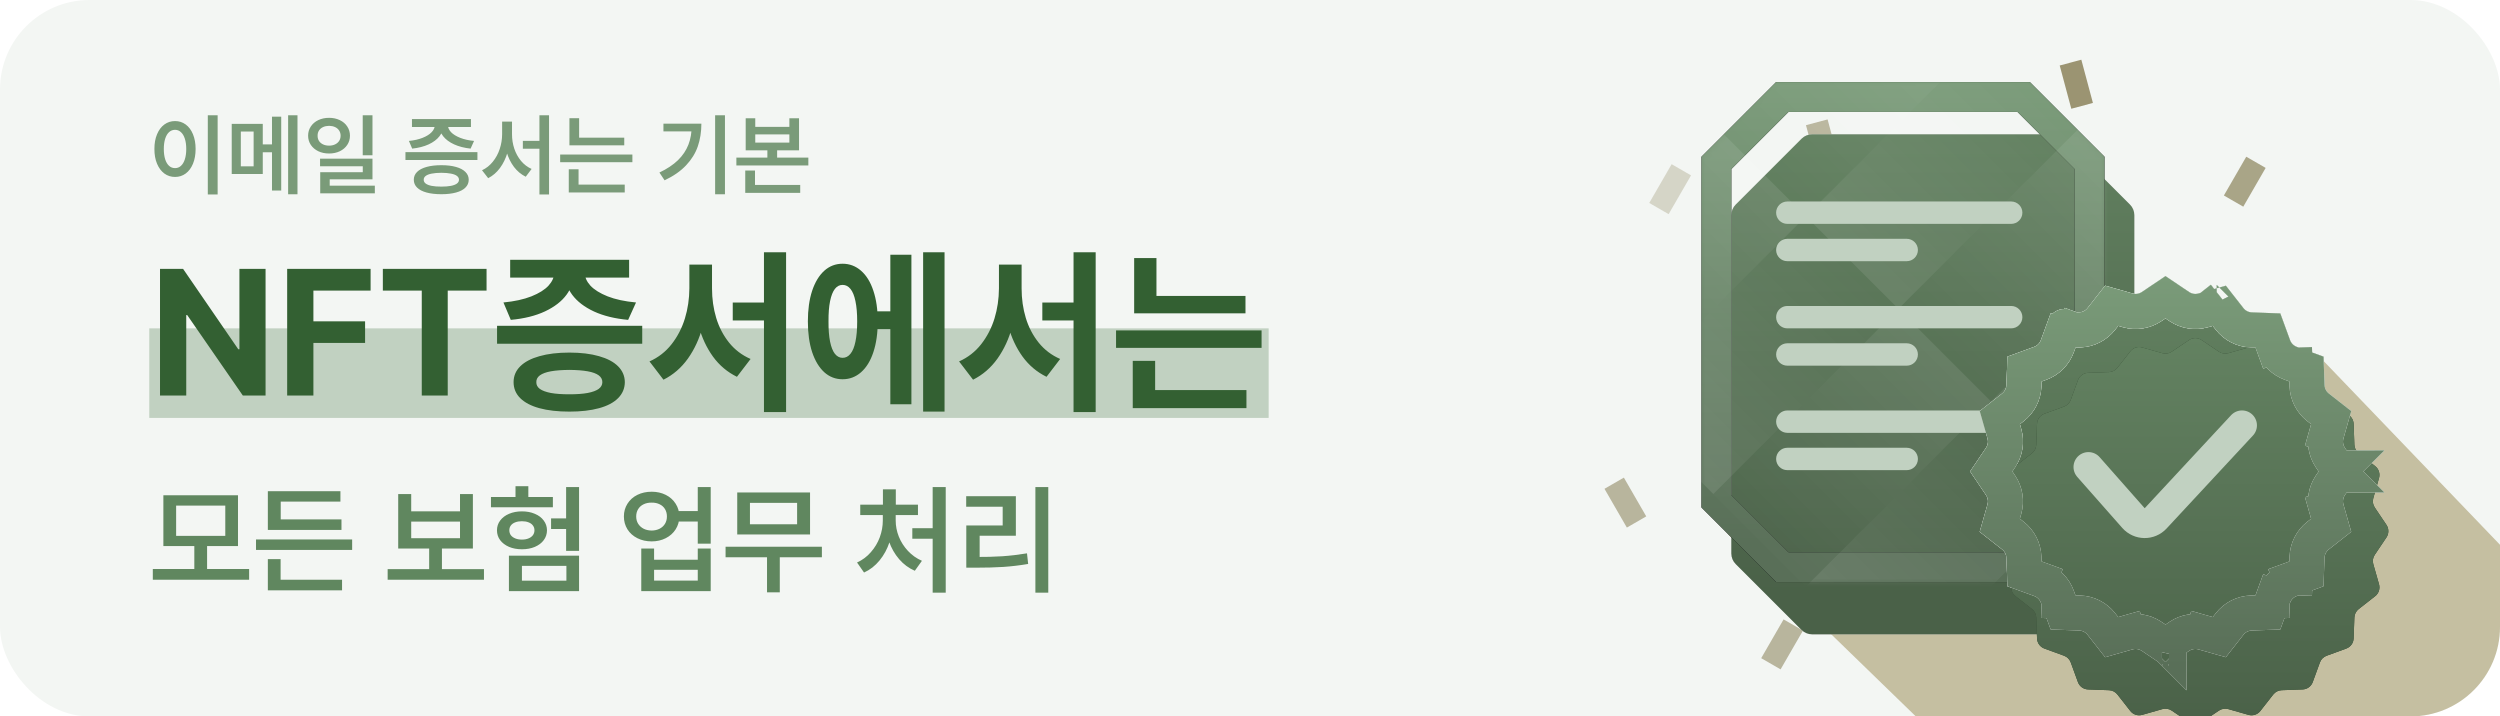
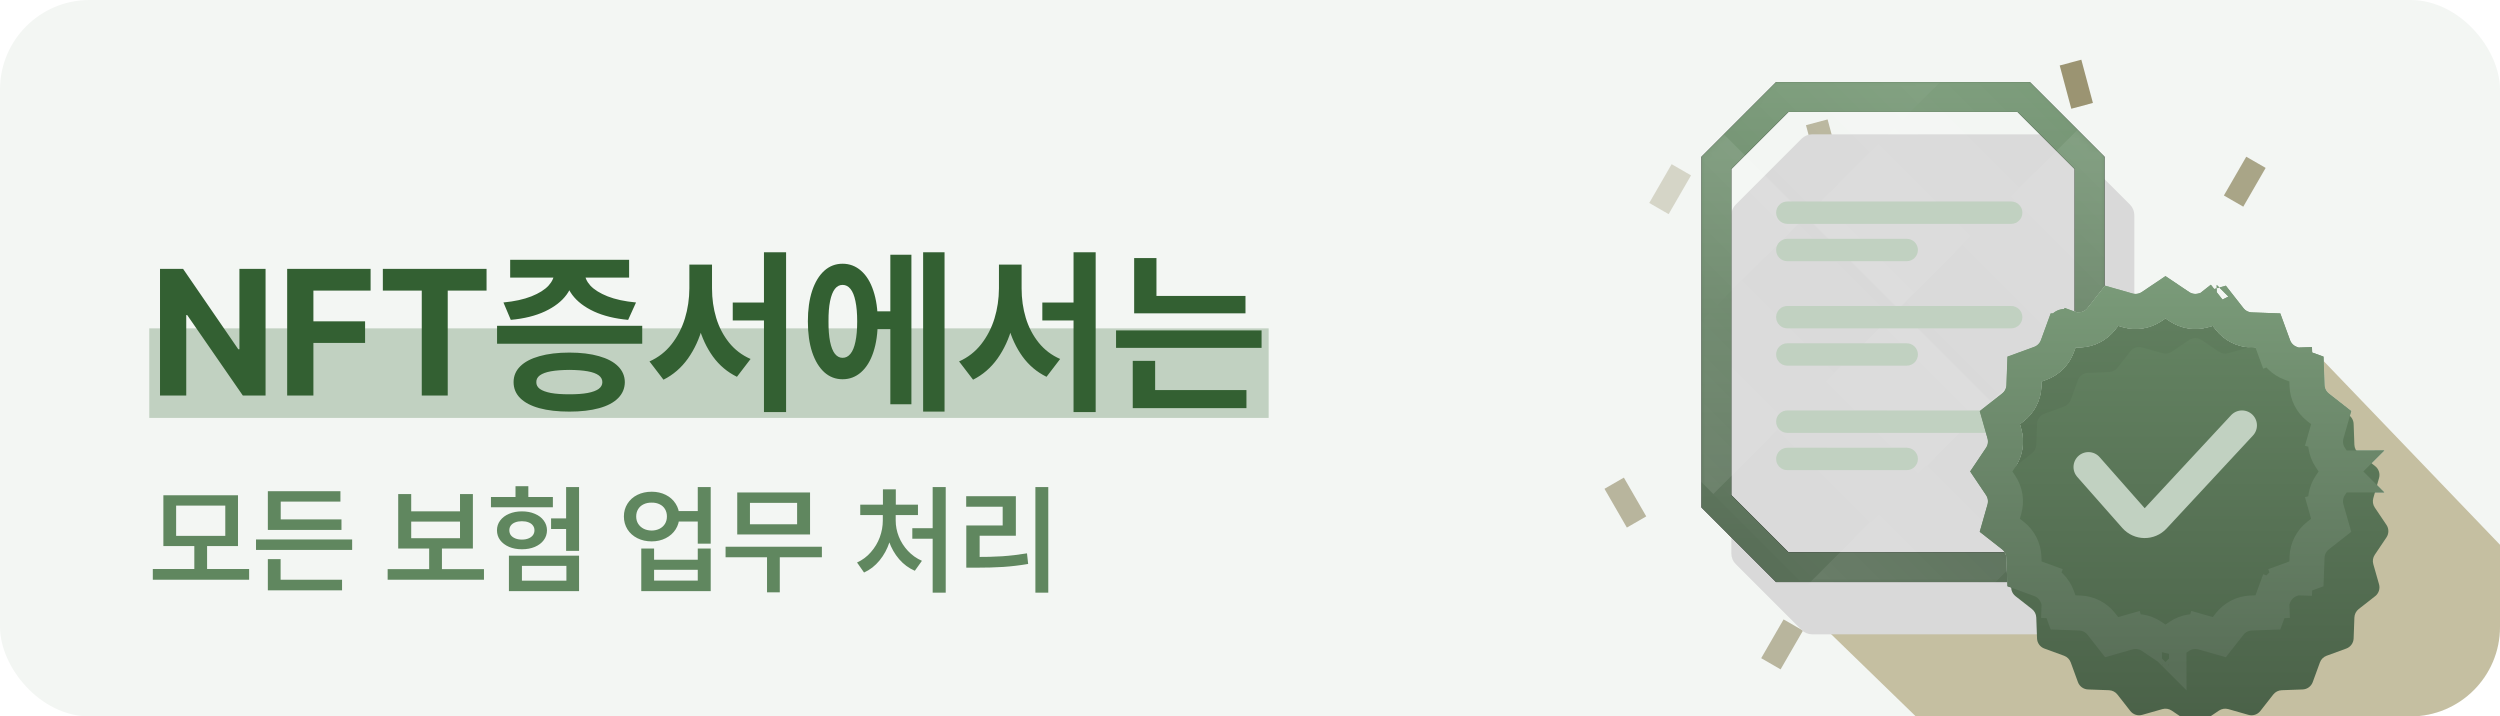
<svg xmlns="http://www.w3.org/2000/svg" width="335" height="96" viewBox="0 0 335 96" fill="none">
  <rect width="335" height="96" rx="12" fill="#F3F6F3" />
-   <path d="M29.164 26.061H27.846V15.449H29.164V26.061ZM23.457 16.223C23.988 16.223 24.463 16.375 24.881 16.68C25.299 16.984 25.625 17.422 25.859 17.992C26.094 18.559 26.211 19.215 26.211 19.961C26.211 20.715 26.094 21.375 25.859 21.941C25.625 22.508 25.299 22.945 24.881 23.254C24.463 23.559 23.988 23.711 23.457 23.711C22.922 23.711 22.445 23.559 22.027 23.254C21.609 22.945 21.281 22.508 21.043 21.941C20.805 21.375 20.688 20.715 20.691 19.961C20.688 19.215 20.805 18.559 21.043 17.992C21.281 17.422 21.609 16.984 22.027 16.68C22.445 16.375 22.922 16.223 23.457 16.223ZM23.457 17.395C23.156 17.395 22.891 17.496 22.66 17.699C22.434 17.902 22.258 18.199 22.133 18.59C22.012 18.977 21.951 19.434 21.951 19.961C21.951 20.496 22.012 20.957 22.133 21.344C22.258 21.73 22.434 22.025 22.66 22.229C22.891 22.432 23.156 22.531 23.457 22.527C23.754 22.531 24.016 22.432 24.242 22.229C24.469 22.025 24.645 21.73 24.77 21.344C24.895 20.957 24.957 20.496 24.957 19.961C24.957 19.43 24.895 18.973 24.77 18.59C24.645 18.203 24.469 17.908 24.242 17.705C24.016 17.498 23.754 17.395 23.457 17.395ZM35.211 23.318H31.051V16.598H35.211V23.318ZM32.27 22.287H33.986V17.623H32.27V22.287ZM39.863 26.031H38.609V15.449H39.863V26.031ZM36.986 20.4H34.566V19.352H36.986V20.4ZM37.684 25.533H36.447V15.631H37.684V25.533ZM44.1 15.789C44.627 15.789 45.103 15.891 45.529 16.094C45.959 16.297 46.293 16.582 46.531 16.949C46.773 17.312 46.895 17.723 46.895 18.18C46.895 18.641 46.773 19.053 46.531 19.416C46.293 19.775 45.961 20.059 45.535 20.266C45.109 20.469 44.631 20.57 44.1 20.57C43.565 20.57 43.082 20.469 42.652 20.266C42.227 20.059 41.893 19.775 41.65 19.416C41.408 19.053 41.287 18.641 41.287 18.18C41.287 17.723 41.408 17.312 41.65 16.949C41.893 16.582 42.227 16.297 42.652 16.094C43.082 15.891 43.565 15.789 44.1 15.789ZM44.1 16.861C43.799 16.865 43.531 16.92 43.297 17.025C43.062 17.131 42.879 17.285 42.746 17.488C42.617 17.688 42.555 17.918 42.559 18.18C42.555 18.449 42.617 18.686 42.746 18.889C42.879 19.088 43.062 19.242 43.297 19.352C43.531 19.461 43.799 19.516 44.1 19.516C44.393 19.516 44.656 19.461 44.891 19.352C45.125 19.242 45.309 19.088 45.441 18.889C45.574 18.686 45.641 18.449 45.641 18.18C45.641 17.918 45.574 17.688 45.441 17.488C45.309 17.285 45.125 17.131 44.891 17.025C44.656 16.92 44.393 16.865 44.1 16.861ZM49.912 20.805H48.605V15.449H49.912V20.805ZM49.912 24.033H44.182V25.428H42.91V23.072H48.611V22.281H42.887V21.262H49.912V24.033ZM50.228 25.908H42.91V24.883H50.228V25.908ZM63.975 21.438H54.33V20.383H63.975V21.438ZM59.141 22.135C59.902 22.135 60.557 22.213 61.103 22.369C61.65 22.521 62.07 22.744 62.363 23.037C62.66 23.33 62.809 23.68 62.809 24.086C62.809 24.496 62.662 24.846 62.369 25.135C62.08 25.428 61.66 25.648 61.109 25.797C60.559 25.949 59.902 26.025 59.141 26.025C58.371 26.025 57.711 25.949 57.16 25.797C56.609 25.648 56.185 25.428 55.889 25.135C55.596 24.846 55.449 24.496 55.449 24.086C55.449 23.68 55.596 23.33 55.889 23.037C56.185 22.744 56.609 22.521 57.16 22.369C57.715 22.213 58.375 22.135 59.141 22.135ZM59.141 23.154C58.625 23.158 58.191 23.195 57.84 23.266C57.492 23.332 57.227 23.436 57.043 23.576C56.863 23.713 56.775 23.883 56.779 24.086C56.775 24.289 56.863 24.459 57.043 24.596C57.227 24.732 57.492 24.836 57.84 24.906C58.188 24.973 58.621 25.006 59.141 25.006C59.648 25.006 60.076 24.973 60.424 24.906C60.775 24.836 61.043 24.732 61.227 24.596C61.41 24.459 61.502 24.289 61.502 24.086C61.502 23.883 61.412 23.713 61.232 23.576C61.053 23.436 60.785 23.332 60.43 23.266C60.078 23.195 59.648 23.158 59.141 23.154ZM59.416 16.773C59.416 17.312 59.244 17.803 58.9 18.244C58.56 18.686 58.074 19.053 57.441 19.346C56.809 19.635 56.072 19.824 55.232 19.914L54.793 18.883C55.492 18.816 56.105 18.678 56.633 18.467C57.16 18.256 57.562 18.004 57.84 17.711C58.121 17.418 58.262 17.105 58.262 16.773V16.48H59.416V16.773ZM60.025 16.773C60.025 17.102 60.164 17.414 60.441 17.711C60.723 18.004 61.129 18.256 61.66 18.467C62.191 18.678 62.812 18.816 63.523 18.883L63.06 19.914C62.221 19.824 61.484 19.635 60.852 19.346C60.219 19.057 59.728 18.691 59.381 18.25C59.037 17.809 58.863 17.316 58.859 16.773V16.48H60.025V16.773ZM63.107 17.014H55.203V15.959H63.107V17.014ZM72.934 19.926H70.062V18.877H72.934V19.926ZM68.346 17.992C68.342 18.852 68.227 19.67 68 20.447C67.773 21.221 67.439 21.908 66.998 22.51C66.557 23.107 66.029 23.562 65.416 23.875L64.59 22.814C65.148 22.557 65.631 22.176 66.037 21.672C66.447 21.164 66.756 20.594 66.963 19.961C67.174 19.328 67.281 18.672 67.285 17.992V16.299H68.346V17.992ZM68.609 17.992C68.609 18.664 68.711 19.307 68.914 19.92C69.121 20.533 69.422 21.08 69.816 21.561C70.215 22.037 70.688 22.396 71.234 22.639L70.449 23.682C69.832 23.377 69.307 22.939 68.873 22.369C68.443 21.795 68.117 21.137 67.894 20.395C67.672 19.648 67.561 18.848 67.561 17.992V16.299H68.609V17.992ZM73.572 26.061H72.283V15.449H73.572V26.061ZM83.65 19.475H76.303V18.449H83.65V19.475ZM84.74 21.736H75.061V20.705H84.74V21.736ZM77.603 18.965H76.303V15.836H77.603V18.965ZM83.715 25.791H76.215V24.736H83.715V25.791ZM77.527 25.035H76.215V22.68H77.527V25.035ZM97.144 26.031H95.826V15.449H97.144V26.031ZM93.986 16.574C93.982 17.68 93.822 18.693 93.506 19.615C93.189 20.533 92.666 21.379 91.936 22.152C91.209 22.926 90.248 23.596 89.053 24.162L88.361 23.119C89.381 22.635 90.209 22.084 90.846 21.467C91.482 20.846 91.949 20.152 92.246 19.387C92.543 18.621 92.691 17.758 92.691 16.797V16.574H93.986ZM93.277 17.605H88.9V16.574H93.277V17.605ZM101.205 17.002H105.775V15.848H107.07V20.143H99.922V15.848H101.205V17.002ZM105.775 19.105V18.01H101.205V19.105H105.775ZM108.318 22.17H98.674V21.115H108.318V22.17ZM104.135 21.572H102.828V19.562H104.135V21.572ZM107.229 25.844H99.863V24.777H107.229V25.844ZM101.17 25.164H99.863V22.85H101.17V25.164Z" fill="#7A9B79" />
  <rect x="20" y="44" width="150" height="12" fill="#C1D1C1" />
  <path d="M35.586 53H32.539L25.086 42.219H24.957V53H21.441V36.031H24.535L31.93 46.801H32.082V36.031H35.586V53ZM38.48 36.031H49.66V38.938H41.996V43.062H48.922V45.957H41.996V53H38.48V36.031ZM51.301 36.031H65.199V38.938H59.996V53H56.516V38.938H51.301V36.031ZM86.059 46.062H66.606V43.66H86.059V46.062ZM76.297 47.246C77.836 47.246 79.16 47.406 80.269 47.727C81.379 48.039 82.231 48.492 82.824 49.086C83.418 49.68 83.719 50.387 83.727 51.207C83.719 52.043 83.418 52.758 82.824 53.352C82.238 53.945 81.387 54.395 80.269 54.699C79.16 55.004 77.836 55.156 76.297 55.156C74.742 55.156 73.406 55.004 72.289 54.699C71.172 54.395 70.312 53.945 69.711 53.352C69.117 52.758 68.82 52.043 68.82 51.207C68.82 50.387 69.117 49.68 69.711 49.086C70.312 48.492 71.172 48.039 72.289 47.727C73.414 47.406 74.75 47.246 76.297 47.246ZM76.297 49.566C75.305 49.574 74.481 49.637 73.824 49.754C73.176 49.871 72.684 50.051 72.348 50.293C72.019 50.535 71.859 50.84 71.867 51.207C71.859 51.574 72.019 51.879 72.348 52.121C72.684 52.355 73.176 52.535 73.824 52.66C74.473 52.777 75.297 52.836 76.297 52.836C77.273 52.836 78.086 52.777 78.734 52.66C79.391 52.535 79.883 52.355 80.211 52.121C80.547 51.879 80.715 51.574 80.715 51.207C80.715 50.84 80.551 50.535 80.223 50.293C79.894 50.051 79.402 49.871 78.746 49.754C78.09 49.637 77.273 49.574 76.297 49.566ZM76.906 36.535C76.898 37.621 76.566 38.609 75.91 39.5C75.262 40.383 74.301 41.125 73.027 41.727C71.762 42.32 70.234 42.699 68.445 42.863L67.461 40.531C68.93 40.391 70.18 40.117 71.211 39.711C72.242 39.297 73.008 38.816 73.508 38.27C74.008 37.715 74.262 37.137 74.269 36.535V35.961H76.906V36.535ZM78.359 36.535C78.359 37.137 78.609 37.715 79.109 38.27C79.617 38.816 80.387 39.297 81.418 39.711C82.449 40.117 83.719 40.391 85.227 40.531L84.172 42.863C82.391 42.699 80.863 42.324 79.59 41.738C78.316 41.145 77.348 40.402 76.684 39.512C76.019 38.613 75.684 37.621 75.676 36.535V35.961H78.359V36.535ZM84.301 37.203H68.363V34.812H84.301V37.203ZM103.871 42.945H98.188V40.543H103.871V42.945ZM94.801 38.645C94.793 40.473 94.574 42.188 94.144 43.789C93.715 45.391 93.059 46.812 92.176 48.055C91.293 49.289 90.203 50.23 88.906 50.879L87.031 48.43C88.211 47.906 89.199 47.137 89.996 46.121C90.793 45.098 91.387 43.949 91.777 42.676C92.168 41.395 92.367 40.051 92.375 38.645V35.457H94.801V38.645ZM95.41 38.645C95.41 40.043 95.598 41.363 95.973 42.605C96.348 43.84 96.922 44.941 97.695 45.91C98.469 46.871 99.43 47.602 100.578 48.102L98.75 50.492C97.461 49.859 96.391 48.957 95.539 47.785C94.688 46.605 94.051 45.246 93.629 43.707C93.215 42.16 93.008 40.473 93.008 38.645V35.457H95.41V38.645ZM105.336 55.215H102.371V33.805H105.336V55.215ZM120.254 44.105H116.691V41.715H120.254V44.105ZM126.57 55.156H123.699V33.805H126.57V55.156ZM122.129 54.172H119.305V34.133H122.129V54.172ZM112.906 35.34C113.844 35.34 114.668 35.652 115.379 36.277C116.098 36.902 116.648 37.797 117.031 38.961C117.422 40.125 117.617 41.492 117.617 43.062C117.617 44.641 117.422 46.016 117.031 47.188C116.648 48.352 116.098 49.25 115.379 49.883C114.668 50.508 113.844 50.82 112.906 50.82C111.969 50.82 111.152 50.508 110.457 49.883C109.762 49.25 109.219 48.352 108.828 47.188C108.445 46.016 108.254 44.641 108.254 43.062C108.254 41.492 108.445 40.125 108.828 38.961C109.219 37.797 109.762 36.902 110.457 36.277C111.152 35.652 111.969 35.34 112.906 35.34ZM112.906 38.176C112.5 38.176 112.156 38.355 111.875 38.715C111.594 39.074 111.379 39.621 111.23 40.355C111.082 41.082 111.012 41.984 111.02 43.062C111.012 44.141 111.082 45.047 111.23 45.781C111.379 46.508 111.594 47.051 111.875 47.41C112.164 47.77 112.508 47.949 112.906 47.949C113.32 47.949 113.672 47.77 113.961 47.41C114.258 47.051 114.48 46.508 114.629 45.781C114.785 45.055 114.863 44.148 114.863 43.062C114.863 41.984 114.785 41.082 114.629 40.355C114.48 39.621 114.258 39.074 113.961 38.715C113.672 38.355 113.32 38.176 112.906 38.176ZM145.355 42.945H139.672V40.543H145.355V42.945ZM136.285 38.645C136.277 40.473 136.059 42.188 135.629 43.789C135.199 45.391 134.543 46.812 133.66 48.055C132.777 49.289 131.688 50.23 130.391 50.879L128.516 48.43C129.695 47.906 130.684 47.137 131.48 46.121C132.277 45.098 132.871 43.949 133.262 42.676C133.652 41.395 133.852 40.051 133.859 38.645V35.457H136.285V38.645ZM136.895 38.645C136.895 40.043 137.082 41.363 137.457 42.605C137.832 43.84 138.406 44.941 139.18 45.91C139.953 46.871 140.914 47.602 142.062 48.102L140.234 50.492C138.945 49.859 137.875 48.957 137.023 47.785C136.172 46.605 135.535 45.246 135.113 43.707C134.699 42.16 134.492 40.473 134.492 38.645V35.457H136.895V38.645ZM146.82 55.215H143.855V33.805H146.82V55.215ZM166.895 41.984H151.977V39.652H166.895V41.984ZM169.051 46.613H149.551V44.27H169.051V46.613ZM154.965 40.824H151.977V34.578H154.965V40.824ZM167.023 54.688H151.789V52.273H167.023V54.688ZM154.789 52.965H151.789V48.359H154.789V52.965Z" fill="#336032" />
  <path d="M33.383 77.68H20.477V76.25H33.383V77.68ZM27.75 76.602H26.039V72.898H27.75V76.602ZM31.891 73.172H21.891V66.367H31.891V73.172ZM23.602 71.805H30.188V67.75H23.602V71.805ZM47.188 73.688H34.305V72.289H47.188V73.688ZM45.758 71.008H35.891V69.602H45.758V71.008ZM45.617 67.211H37.617V70.109H35.891V65.82H45.617V67.211ZM45.836 79.102H35.891V77.688H45.836V79.102ZM37.602 78.062H35.891V74.922H37.602V78.062ZM64.852 77.688H51.945V76.266H64.852V77.688ZM59.219 76.641H57.508V73.094H59.219V76.641ZM55.102 68.516H61.641V66.203H63.367V73.508H53.359V66.203H55.102V68.516ZM61.641 72.117V69.898H55.102V72.117H61.641ZM77.594 73.812H75.859V65.266H77.594V73.812ZM76.578 70.883H73.844V69.461H76.578V70.883ZM77.594 79.211H68.195V74.461H77.594V79.211ZM69.938 77.812H75.898V75.828H69.938V77.812ZM74.086 67.977H65.789V66.594H74.086V67.977ZM69.938 68.523C70.588 68.523 71.167 68.633 71.672 68.852C72.182 69.065 72.578 69.365 72.859 69.75C73.146 70.135 73.292 70.57 73.297 71.055C73.292 71.56 73.146 72.003 72.859 72.383C72.578 72.763 72.182 73.062 71.672 73.281C71.167 73.495 70.588 73.602 69.938 73.602C69.292 73.602 68.716 73.495 68.211 73.281C67.706 73.062 67.31 72.763 67.023 72.383C66.737 72.003 66.594 71.56 66.594 71.055C66.594 70.57 66.737 70.135 67.023 69.75C67.31 69.365 67.706 69.065 68.211 68.852C68.721 68.633 69.297 68.523 69.938 68.523ZM69.938 69.844C69.599 69.844 69.302 69.893 69.047 69.992C68.792 70.086 68.594 70.227 68.453 70.414C68.318 70.596 68.25 70.81 68.25 71.055C68.25 71.31 68.318 71.531 68.453 71.719C68.594 71.901 68.792 72.044 69.047 72.148C69.302 72.253 69.599 72.305 69.938 72.305C70.276 72.305 70.57 72.253 70.82 72.148C71.076 72.044 71.271 71.901 71.406 71.719C71.547 71.531 71.617 71.31 71.617 71.055C71.617 70.81 71.547 70.596 71.406 70.414C71.271 70.227 71.076 70.086 70.82 69.992C70.57 69.893 70.276 69.844 69.938 69.844ZM70.797 67.594H69.078V65.148H70.797V67.594ZM94.242 69.883H90.586V68.484H94.242V69.883ZM87.328 65.891C88.021 65.891 88.648 66.031 89.211 66.312C89.773 66.594 90.216 66.99 90.539 67.5C90.862 68.005 91.026 68.573 91.031 69.203C91.026 69.844 90.862 70.419 90.539 70.93C90.216 71.435 89.773 71.831 89.211 72.117C88.648 72.404 88.021 72.547 87.328 72.547C86.615 72.547 85.974 72.404 85.406 72.117C84.838 71.831 84.396 71.435 84.078 70.93C83.76 70.419 83.602 69.844 83.602 69.203C83.602 68.573 83.76 68.005 84.078 67.5C84.396 66.99 84.838 66.594 85.406 66.312C85.974 66.031 86.615 65.891 87.328 65.891ZM87.328 67.352C86.922 67.346 86.562 67.419 86.25 67.57C85.938 67.716 85.693 67.932 85.516 68.219C85.338 68.505 85.25 68.833 85.25 69.203C85.25 69.578 85.338 69.906 85.516 70.188C85.693 70.469 85.938 70.69 86.25 70.852C86.562 71.008 86.922 71.088 87.328 71.094C87.719 71.088 88.07 71.008 88.383 70.852C88.695 70.69 88.938 70.469 89.109 70.188C89.281 69.906 89.367 69.578 89.367 69.203C89.367 68.833 89.281 68.505 89.109 68.219C88.938 67.932 88.695 67.716 88.383 67.57C88.076 67.419 87.724 67.346 87.328 67.352ZM95.234 72.852H93.5V65.266H95.234V72.852ZM87.648 75H93.5V73.5H95.234V79.211H85.93V73.5H87.648V75ZM93.5 77.805V76.352H87.648V77.805H93.5ZM110.133 74.672H97.227V73.266H110.133V74.672ZM104.492 79.375H102.781V74.148H104.492V79.375ZM108.547 71.617H98.789V65.992H108.547V71.617ZM100.492 70.25H106.812V67.383H100.492V70.25ZM126.727 79.414H124.977V65.266H126.727V79.414ZM125.414 72.188H122.25V70.781H125.414V72.188ZM119.664 69.75C119.659 70.75 119.503 71.713 119.195 72.641C118.893 73.562 118.448 74.383 117.859 75.102C117.271 75.82 116.578 76.359 115.781 76.719L114.844 75.375C115.557 75.052 116.174 74.591 116.695 73.992C117.221 73.393 117.62 72.727 117.891 71.992C118.161 71.253 118.297 70.505 118.297 69.75V68.797H119.664V69.75ZM120.023 69.75C120.023 70.474 120.161 71.19 120.438 71.898C120.719 72.602 121.125 73.24 121.656 73.812C122.188 74.385 122.815 74.831 123.539 75.148L122.586 76.484C121.779 76.135 121.078 75.617 120.484 74.93C119.891 74.237 119.438 73.443 119.125 72.547C118.812 71.651 118.659 70.719 118.664 69.75V68.797H120.023V69.75ZM123.008 69.016H115.273V67.625H123.008V69.016ZM120.039 68.367H118.312V65.57H120.039V68.367ZM140.469 79.414H138.742V65.266H140.469V79.414ZM130.719 74.633C132.031 74.638 133.224 74.607 134.297 74.539C135.37 74.466 136.477 74.336 137.617 74.148L137.773 75.57C136.638 75.763 135.523 75.896 134.43 75.969C133.336 76.037 132.099 76.07 130.719 76.07H129.484V74.633H130.719ZM136.125 71.789H131.273V75.172H129.484V70.414H134.359V67.906H129.469V66.492H136.125V71.789Z" fill="#60875F" />
  <g clip-path="url(#clip0_63_11692)">
    <path opacity="0.4" d="M351.657 90.352L311.001 48V57.5L299 42L292.5 41.5L264.406 74.849L257.006 70.506L231.464 71.487L277.392 116.06L332.5 117.5L351.657 90.352Z" fill="#806D27" />
    <rect opacity="0.2" x="224" y="22" width="3" height="6" transform="rotate(30 224 22)" fill="#61541D" />
    <rect opacity="0.4" x="242" y="16.776" width="3" height="6" transform="rotate(-15 242 16.776)" fill="#61541D" />
    <rect opacity="0.6" x="276" y="8.776" width="3" height="6" transform="rotate(-15 276 8.776)" fill="#61541D" />
    <rect opacity="0.5" x="301" y="21" width="3" height="6" transform="rotate(30 301 21)" fill="#61541D" />
    <rect opacity="0.4" x="215" y="65.5" width="3" height="6" transform="rotate(-30 215 65.5)" fill="#61541D" />
    <rect opacity="0.4" x="239" y="83" width="3" height="6" transform="rotate(30 239 83)" fill="#61541D" />
    <rect opacity="0.3" x="305" y="61.776" width="3" height="6" transform="rotate(-15 305 61.776)" fill="#61541D" />
    <g filter="url(#filter0_i_63_11692)">
      <path d="M237.414 11.586C237.789 11.211 238.298 11 238.828 11H271.172C271.702 11 272.211 11.211 272.586 11.586L281.414 20.414C281.789 20.789 282 21.298 282 21.828V76C282 77.105 281.105 78 280 78H268H238.828C238.298 78 237.789 77.789 237.414 77.414L228.586 68.586C228.211 68.211 228 67.702 228 67.172V21.828C228 21.298 228.211 20.789 228.586 20.414L237.414 11.586Z" fill="#D9D9D9" />
-       <path d="M237.414 11.586C237.789 11.211 238.298 11 238.828 11H271.172C271.702 11 272.211 11.211 272.586 11.586L281.414 20.414C281.789 20.789 282 21.298 282 21.828V76C282 77.105 281.105 78 280 78H268H238.828C238.298 78 237.789 77.789 237.414 77.414L228.586 68.586C228.211 68.211 228 67.702 228 67.172V21.828C228 21.298 228.211 20.789 228.586 20.414L237.414 11.586Z" fill="url(#paint0_linear_63_11692)" />
    </g>
    <path d="M238.828 13L271.172 13L280 21.828V76H268H238.828L230 67.172L230 21.828L238.828 13Z" stroke="black" stroke-width="4" />
    <path d="M238.828 13L271.172 13L280 21.828V76H268H238.828L230 67.172L230 21.828L238.828 13Z" stroke="url(#paint1_linear_63_11692)" stroke-width="4" />
    <mask id="mask0_63_11692" style="mask-type:alpha" maskUnits="userSpaceOnUse" x="228" y="11" width="54" height="67">
      <path d="M238.828 13L271.172 13L280 21.828V76H268H238.828L230 67.172L230 21.828L238.828 13Z" fill="#D9D9D9" />
-       <path d="M238.828 13L271.172 13L280 21.828V76H268H238.828L230 67.172L230 21.828L238.828 13Z" fill="url(#paint2_linear_63_11692)" />
      <path d="M238.828 13L271.172 13L280 21.828V76H268H238.828L230 67.172L230 21.828L238.828 13Z" stroke="black" stroke-width="4" />
-       <path d="M238.828 13L271.172 13L280 21.828V76H268H238.828L230 67.172L230 21.828L238.828 13Z" stroke="url(#paint3_linear_63_11692)" stroke-width="4" />
+       <path d="M238.828 13L280 21.828V76H268H238.828L230 67.172L230 21.828L238.828 13Z" stroke="url(#paint3_linear_63_11692)" stroke-width="4" />
    </mask>
    <g mask="url(#mask0_63_11692)">
      <rect width="17.54" height="35.079" transform="translate(254.39 -8.218) rotate(45)" fill="url(#paint4_linear_63_11692)" />
      <rect width="17.54" height="35.079" transform="translate(254.39 91.001) rotate(-135)" fill="url(#paint5_linear_63_11692)" />
      <rect width="17.54" height="35.079" transform="matrix(0.707 0.707 0.707 -0.707 241.988 28.989)" fill="url(#paint6_linear_63_11692)" />
      <rect width="17.54" height="35.079" transform="matrix(-0.707 -0.707 -0.707 0.707 266.792 53.794)" fill="url(#paint7_linear_63_11692)" />
      <rect width="17.54" height="35.079" transform="translate(279.195 16.587) rotate(45)" fill="url(#paint8_linear_63_11692)" />
      <rect width="17.54" height="35.079" transform="translate(229.586 66.196) rotate(-135)" fill="url(#paint9_linear_63_11692)" />
      <rect width="17.54" height="35.079" transform="matrix(0.707 0.707 0.707 -0.707 266.792 53.794)" fill="url(#paint10_linear_63_11692)" />
      <rect width="17.54" height="35.079" transform="matrix(-0.707 -0.707 -0.707 0.707 241.988 28.989)" fill="url(#paint11_linear_63_11692)" />
      <path d="M238 56.5C238 55.672 238.672 55 239.5 55H269.5C270.328 55 271 55.672 271 56.5C271 57.328 270.328 58 269.5 58H239.5C238.672 58 238 57.328 238 56.5Z" fill="#C1D1C1" />
      <path d="M238 61.5C238 60.672 238.672 60 239.5 60H255.5C256.328 60 257 60.672 257 61.5C257 62.328 256.328 63 255.5 63H239.5C238.672 63 238 62.328 238 61.5Z" fill="#C1D1C1" />
    </g>
    <path d="M238 28.5C238 27.672 238.672 27 239.5 27H269.5C270.328 27 271 27.672 271 28.5C271 29.328 270.328 30 269.5 30H239.5C238.672 30 238 29.328 238 28.5Z" fill="#C1D1C1" />
    <path d="M238 42.5C238 41.672 238.672 41 239.5 41H269.5C270.328 41 271 41.672 271 42.5C271 43.328 270.328 44 269.5 44H239.5C238.672 44 238 43.328 238 42.5Z" fill="#C1D1C1" />
    <path d="M238 33.5C238 32.672 238.672 32 239.5 32H255.5C256.328 32 257 32.672 257 33.5C257 34.328 256.328 35 255.5 35H239.5C238.672 35 238 34.328 238 33.5Z" fill="#C1D1C1" />
    <path d="M238 47.5C238 46.672 238.672 46 239.5 46H255.5C256.328 46 257 46.672 257 47.5C257 48.328 256.328 49 255.5 49H239.5C238.672 49 238 48.328 238 47.5Z" fill="#C1D1C1" />
    <path d="M273.391 77.666L272.611 79.799L273.391 77.666L271.287 76.897L271.206 74.659C271.165 73.526 270.626 72.469 269.734 71.77L267.971 70.389L268.585 68.235C268.896 67.145 268.711 65.974 268.078 65.033L266.828 63.175L268.078 61.316C268.711 60.376 268.896 59.204 268.585 58.114L267.971 55.96L269.734 54.579C270.626 53.88 271.165 52.823 271.206 51.69L271.287 49.452L273.391 48.683C274.455 48.294 275.294 47.455 275.683 46.391L276.452 44.287L278.69 44.206C279.823 44.165 280.88 43.626 281.579 42.734L282.96 40.971L285.114 41.585C286.204 41.896 287.376 41.711 288.316 41.078L290.175 39.828L292.033 41.078C292.974 41.711 294.145 41.896 295.235 41.585L297.389 40.971L298.77 42.734C299.469 43.626 300.526 44.165 301.659 44.206L303.897 44.287L304.666 46.391L306.799 45.611L304.666 46.391C305.055 47.455 305.894 48.294 306.958 48.683L309.062 49.452L309.143 51.69C309.184 52.823 309.723 53.88 310.615 54.579L312.378 55.96L311.764 58.114L314.021 58.758L311.764 58.114C311.453 59.204 311.638 60.376 312.271 61.316L313.521 63.175L312.271 65.033C311.638 65.974 311.453 67.145 311.764 68.235L314.021 67.591L311.764 68.235L312.378 70.389L310.615 71.77C309.723 72.469 309.184 73.526 309.143 74.659L309.062 76.897L306.958 77.666L307.764 79.87L306.958 77.666C305.894 78.055 305.055 78.894 304.666 79.958L306.87 80.764L304.666 79.958L303.897 82.062L301.659 82.143C300.526 82.184 299.469 82.723 298.77 83.615L297.389 85.378L295.235 84.764L294.591 87.02L295.235 84.764C294.145 84.453 292.974 84.638 292.033 85.271L290.175 86.521L288.316 85.271C287.376 84.638 286.204 84.453 285.114 84.764L285.758 87.02L285.114 84.764L282.96 85.378L281.579 83.615C280.88 82.723 279.823 82.184 278.69 82.143L276.452 82.062L275.683 79.958C275.294 78.894 274.455 78.055 273.391 77.666ZM266.51 63.647L266.511 63.646L266.51 63.647ZM276.648 43.752C276.647 43.752 276.647 43.753 276.647 43.753L276.648 43.752L275.852 43.461L276.648 43.752ZM289.702 39.511L289.703 39.511L289.702 39.511ZM297.038 40.523L297.039 40.524C297.038 40.524 297.038 40.523 297.038 40.523L297.704 40L297.038 40.523ZM309.041 48.883L309.041 48.885C309.041 48.884 309.041 48.884 309.041 48.883L309.888 48.852L309.041 48.883ZM313.839 63.647C313.838 63.647 313.838 63.646 313.838 63.646L313.839 63.647ZM313.838 62.703C313.838 62.703 313.838 62.702 313.839 62.702L313.838 62.703ZM312.826 70.038L312.825 70.039L312.826 70.038ZM309.041 77.466C309.041 77.466 309.041 77.465 309.041 77.464L309.041 77.466L309.888 77.497L309.041 77.466ZM304.466 82.041L304.464 82.041C304.465 82.041 304.465 82.041 304.466 82.041L304.497 82.888L304.466 82.041ZM297.038 85.826C297.038 85.826 297.039 85.825 297.039 85.825L297.038 85.826ZM289.702 86.839C289.702 86.838 289.703 86.838 289.703 86.838L289.702 86.839ZM290.646 86.838C290.646 86.838 290.647 86.838 290.647 86.839L290.646 86.838ZM275.883 82.041C275.884 82.041 275.884 82.041 275.885 82.041L275.883 82.041L275.852 82.888L275.883 82.041Z" fill="#2D422C" />
    <path d="M273.391 77.666L272.611 79.799L273.391 77.666L271.287 76.897L271.206 74.659C271.165 73.526 270.626 72.469 269.734 71.77L267.971 70.389L268.585 68.235C268.896 67.145 268.711 65.974 268.078 65.033L266.828 63.175L268.078 61.316C268.711 60.376 268.896 59.204 268.585 58.114L267.971 55.96L269.734 54.579C270.626 53.88 271.165 52.823 271.206 51.69L271.287 49.452L273.391 48.683C274.455 48.294 275.294 47.455 275.683 46.391L276.452 44.287L278.69 44.206C279.823 44.165 280.88 43.626 281.579 42.734L282.96 40.971L285.114 41.585C286.204 41.896 287.376 41.711 288.316 41.078L290.175 39.828L292.033 41.078C292.974 41.711 294.145 41.896 295.235 41.585L297.389 40.971L298.77 42.734C299.469 43.626 300.526 44.165 301.659 44.206L303.897 44.287L304.666 46.391L306.799 45.611L304.666 46.391C305.055 47.455 305.894 48.294 306.958 48.683L309.062 49.452L309.143 51.69C309.184 52.823 309.723 53.88 310.615 54.579L312.378 55.96L311.764 58.114L314.021 58.758L311.764 58.114C311.453 59.204 311.638 60.376 312.271 61.316L313.521 63.175L312.271 65.033C311.638 65.974 311.453 67.145 311.764 68.235L314.021 67.591L311.764 68.235L312.378 70.389L310.615 71.77C309.723 72.469 309.184 73.526 309.143 74.659L309.062 76.897L306.958 77.666L307.764 79.87L306.958 77.666C305.894 78.055 305.055 78.894 304.666 79.958L306.87 80.764L304.666 79.958L303.897 82.062L301.659 82.143C300.526 82.184 299.469 82.723 298.77 83.615L297.389 85.378L295.235 84.764L294.591 87.02L295.235 84.764C294.145 84.453 292.974 84.638 292.033 85.271L290.175 86.521L288.316 85.271C287.376 84.638 286.204 84.453 285.114 84.764L285.758 87.02L285.114 84.764L282.96 85.378L281.579 83.615C280.88 82.723 279.823 82.184 278.69 82.143L276.452 82.062L275.683 79.958C275.294 78.894 274.455 78.055 273.391 77.666ZM266.51 63.647L266.511 63.646L266.51 63.647ZM276.648 43.752C276.647 43.752 276.647 43.753 276.647 43.753L276.648 43.752L275.852 43.461L276.648 43.752ZM289.702 39.511L289.703 39.511L289.702 39.511ZM297.038 40.523L297.039 40.524C297.038 40.524 297.038 40.523 297.038 40.523L297.704 40L297.038 40.523ZM309.041 48.883L309.041 48.885C309.041 48.884 309.041 48.884 309.041 48.883L309.888 48.852L309.041 48.883ZM313.839 63.647C313.838 63.647 313.838 63.646 313.838 63.646L313.839 63.647ZM313.838 62.703C313.838 62.703 313.838 62.702 313.839 62.702L313.838 62.703ZM312.826 70.038L312.825 70.039L312.826 70.038ZM309.041 77.466C309.041 77.466 309.041 77.465 309.041 77.464L309.041 77.466L309.888 77.497L309.041 77.466ZM304.466 82.041L304.464 82.041C304.465 82.041 304.465 82.041 304.466 82.041L304.497 82.888L304.466 82.041ZM297.038 85.826C297.038 85.826 297.039 85.825 297.039 85.825L297.038 85.826ZM289.702 86.839C289.702 86.838 289.703 86.838 289.703 86.838L289.702 86.839ZM290.646 86.838C290.646 86.838 290.647 86.838 290.647 86.839L290.646 86.838ZM275.883 82.041C275.884 82.041 275.884 82.041 275.885 82.041L275.883 82.041L275.852 82.888L275.883 82.041Z" fill="url(#paint12_linear_63_11692)" />
    <path d="M273.391 77.666L272.611 79.799L273.391 77.666L271.287 76.897L271.206 74.659C271.165 73.526 270.626 72.469 269.734 71.77L267.971 70.389L268.585 68.235C268.896 67.145 268.711 65.974 268.078 65.033L266.828 63.175L268.078 61.316C268.711 60.376 268.896 59.204 268.585 58.114L267.971 55.96L269.734 54.579C270.626 53.88 271.165 52.823 271.206 51.69L271.287 49.452L273.391 48.683C274.455 48.294 275.294 47.455 275.683 46.391L276.452 44.287L278.69 44.206C279.823 44.165 280.88 43.626 281.579 42.734L282.96 40.971L285.114 41.585C286.204 41.896 287.376 41.711 288.316 41.078L290.175 39.828L292.033 41.078C292.974 41.711 294.145 41.896 295.235 41.585L297.389 40.971L298.77 42.734C299.469 43.626 300.526 44.165 301.659 44.206L303.897 44.287L304.666 46.391L306.799 45.611L304.666 46.391C305.055 47.455 305.894 48.294 306.958 48.683L309.062 49.452L309.143 51.69C309.184 52.823 309.723 53.88 310.615 54.579L312.378 55.96L311.764 58.114L314.021 58.758L311.764 58.114C311.453 59.204 311.638 60.376 312.271 61.316L313.521 63.175L312.271 65.033C311.638 65.974 311.453 67.145 311.764 68.235L314.021 67.591L311.764 68.235L312.378 70.389L310.615 71.77C309.723 72.469 309.184 73.526 309.143 74.659L309.062 76.897L306.958 77.666L307.764 79.87L306.958 77.666C305.894 78.055 305.055 78.894 304.666 79.958L306.87 80.764L304.666 79.958L303.897 82.062L301.659 82.143C300.526 82.184 299.469 82.723 298.77 83.615L297.389 85.378L295.235 84.764L294.591 87.02L295.235 84.764C294.145 84.453 292.974 84.638 292.033 85.271L290.175 86.521L288.316 85.271C287.376 84.638 286.204 84.453 285.114 84.764L285.758 87.02L285.114 84.764L282.96 85.378L281.579 83.615C280.88 82.723 279.823 82.184 278.69 82.143L276.452 82.062L275.683 79.958C275.294 78.894 274.455 78.055 273.391 77.666ZM266.51 63.647L266.511 63.646L266.51 63.647ZM276.648 43.752C276.647 43.752 276.647 43.753 276.647 43.753L276.648 43.752L275.852 43.461L276.648 43.752ZM289.702 39.511L289.703 39.511L289.702 39.511ZM297.038 40.523L297.039 40.524C297.038 40.524 297.038 40.523 297.038 40.523L297.704 40L297.038 40.523ZM309.041 48.883L309.041 48.885C309.041 48.884 309.041 48.884 309.041 48.883L309.888 48.852L309.041 48.883ZM313.839 63.647C313.838 63.647 313.838 63.646 313.838 63.646L313.839 63.647ZM313.838 62.703C313.838 62.703 313.838 62.702 313.839 62.702L313.838 62.703ZM312.826 70.038L312.825 70.039L312.826 70.038ZM309.041 77.466C309.041 77.466 309.041 77.465 309.041 77.464L309.041 77.466L309.888 77.497L309.041 77.466ZM304.466 82.041L304.464 82.041C304.465 82.041 304.465 82.041 304.466 82.041L304.497 82.888L304.466 82.041ZM297.038 85.826C297.038 85.826 297.039 85.825 297.039 85.825L297.038 85.826ZM289.702 86.839C289.702 86.838 289.703 86.838 289.703 86.838L289.702 86.839ZM290.646 86.838C290.646 86.838 290.647 86.838 290.647 86.839L290.646 86.838ZM275.883 82.041C275.884 82.041 275.884 82.041 275.885 82.041L275.883 82.041L275.852 82.888L275.883 82.041Z" stroke="white" stroke-width="4.694" />
    <path d="M273.391 77.666L272.611 79.799L273.391 77.666L271.287 76.897L271.206 74.659C271.165 73.526 270.626 72.469 269.734 71.77L267.971 70.389L268.585 68.235C268.896 67.145 268.711 65.974 268.078 65.033L266.828 63.175L268.078 61.316C268.711 60.376 268.896 59.204 268.585 58.114L267.971 55.96L269.734 54.579C270.626 53.88 271.165 52.823 271.206 51.69L271.287 49.452L273.391 48.683C274.455 48.294 275.294 47.455 275.683 46.391L276.452 44.287L278.69 44.206C279.823 44.165 280.88 43.626 281.579 42.734L282.96 40.971L285.114 41.585C286.204 41.896 287.376 41.711 288.316 41.078L290.175 39.828L292.033 41.078C292.974 41.711 294.145 41.896 295.235 41.585L297.389 40.971L298.77 42.734C299.469 43.626 300.526 44.165 301.659 44.206L303.897 44.287L304.666 46.391L306.799 45.611L304.666 46.391C305.055 47.455 305.894 48.294 306.958 48.683L309.062 49.452L309.143 51.69C309.184 52.823 309.723 53.88 310.615 54.579L312.378 55.96L311.764 58.114L314.021 58.758L311.764 58.114C311.453 59.204 311.638 60.376 312.271 61.316L313.521 63.175L312.271 65.033C311.638 65.974 311.453 67.145 311.764 68.235L314.021 67.591L311.764 68.235L312.378 70.389L310.615 71.77C309.723 72.469 309.184 73.526 309.143 74.659L309.062 76.897L306.958 77.666L307.764 79.87L306.958 77.666C305.894 78.055 305.055 78.894 304.666 79.958L306.87 80.764L304.666 79.958L303.897 82.062L301.659 82.143C300.526 82.184 299.469 82.723 298.77 83.615L297.389 85.378L295.235 84.764L294.591 87.02L295.235 84.764C294.145 84.453 292.974 84.638 292.033 85.271L290.175 86.521L288.316 85.271C287.376 84.638 286.204 84.453 285.114 84.764L285.758 87.02L285.114 84.764L282.96 85.378L281.579 83.615C280.88 82.723 279.823 82.184 278.69 82.143L276.452 82.062L275.683 79.958C275.294 78.894 274.455 78.055 273.391 77.666ZM266.51 63.647L266.511 63.646L266.51 63.647ZM276.648 43.752C276.647 43.752 276.647 43.753 276.647 43.753L276.648 43.752L275.852 43.461L276.648 43.752ZM289.702 39.511L289.703 39.511L289.702 39.511ZM297.038 40.523L297.039 40.524C297.038 40.524 297.038 40.523 297.038 40.523L297.704 40L297.038 40.523ZM309.041 48.883L309.041 48.885C309.041 48.884 309.041 48.884 309.041 48.883L309.888 48.852L309.041 48.883ZM313.839 63.647C313.838 63.647 313.838 63.646 313.838 63.646L313.839 63.647ZM313.838 62.703C313.838 62.703 313.838 62.702 313.839 62.702L313.838 62.703ZM312.826 70.038L312.825 70.039L312.826 70.038ZM309.041 77.466C309.041 77.466 309.041 77.465 309.041 77.464L309.041 77.466L309.888 77.497L309.041 77.466ZM304.466 82.041L304.464 82.041C304.465 82.041 304.465 82.041 304.466 82.041L304.497 82.888L304.466 82.041ZM297.038 85.826C297.038 85.826 297.039 85.825 297.039 85.825L297.038 85.826ZM289.702 86.839C289.702 86.838 289.703 86.838 289.703 86.838L289.702 86.839ZM290.646 86.838C290.646 86.838 290.647 86.838 290.647 86.839L290.646 86.838ZM275.883 82.041C275.884 82.041 275.884 82.041 275.885 82.041L275.883 82.041L275.852 82.888L275.883 82.041Z" stroke="url(#paint13_linear_63_11692)" stroke-width="4.694" />
    <g filter="url(#filter1_i_63_11692)">
-       <path d="M289.337 37.563C289.844 37.223 290.505 37.223 291.012 37.563L293.343 39.131C293.709 39.377 294.166 39.45 294.591 39.328L297.293 38.558C297.879 38.391 298.509 38.595 298.885 39.075L300.618 41.286C300.89 41.634 301.302 41.844 301.744 41.861L304.551 41.962C305.161 41.984 305.696 42.373 305.906 42.946L306.87 45.585C307.022 46 307.349 46.327 307.764 46.479L310.403 47.443C310.976 47.653 311.365 48.188 311.387 48.798L311.489 51.605C311.505 52.047 311.715 52.459 312.062 52.731L314.274 54.464C314.754 54.84 314.959 55.47 314.791 56.056L314.021 58.758C313.899 59.183 313.972 59.64 314.218 60.006L315.786 62.337C316.126 62.844 316.126 63.505 315.786 64.012L314.218 66.343C313.972 66.71 313.899 67.166 314.021 67.591L314.791 70.293C314.959 70.879 314.754 71.509 314.274 71.885L312.062 73.618C311.715 73.89 311.505 74.302 311.489 74.744L311.387 77.551C311.365 78.161 310.976 78.696 310.403 78.906L307.764 79.87C307.349 80.022 307.022 80.349 306.87 80.764L305.906 83.403C305.696 83.975 305.161 84.365 304.551 84.387L301.744 84.489C301.302 84.505 300.89 84.715 300.618 85.062L298.885 87.274C298.509 87.754 297.879 87.959 297.293 87.791L294.591 87.02C294.166 86.899 293.709 86.972 293.343 87.218L291.012 88.786C290.505 89.126 289.844 89.126 289.337 88.786L287.006 87.218C286.64 86.972 286.183 86.899 285.758 87.02L283.056 87.791C282.47 87.959 281.84 87.754 281.464 87.274L279.731 85.062C279.459 84.715 279.047 84.505 278.605 84.489L275.798 84.387C275.188 84.365 274.653 83.975 274.443 83.403L273.479 80.764C273.327 80.349 273 80.022 272.585 79.87L269.946 78.906C269.373 78.696 268.984 78.161 268.962 77.551L268.86 74.744C268.844 74.302 268.634 73.89 268.287 73.618L266.075 71.885C265.595 71.509 265.39 70.879 265.558 70.293L266.328 67.591C266.45 67.166 266.377 66.71 266.131 66.343L264.563 64.012C264.223 63.505 264.223 62.844 264.563 62.337L266.131 60.006C266.377 59.64 266.45 59.183 266.328 58.758L265.558 56.056C265.39 55.47 265.595 54.84 266.075 54.464L268.287 52.731C268.634 52.459 268.844 52.047 268.86 51.605L268.962 48.798C268.984 48.188 269.373 47.653 269.946 47.443L272.585 46.479C273 46.327 273.327 46 273.479 45.585L274.443 42.946C274.653 42.373 275.188 41.984 275.798 41.962L278.605 41.861C279.047 41.844 279.459 41.634 279.731 41.286L281.464 39.075C281.84 38.595 282.47 38.391 283.056 38.558L285.758 39.328C286.183 39.45 286.64 39.377 287.006 39.131L289.337 37.563Z" fill="#2D422C" />
      <path d="M289.337 37.563C289.844 37.223 290.505 37.223 291.012 37.563L293.343 39.131C293.709 39.377 294.166 39.45 294.591 39.328L297.293 38.558C297.879 38.391 298.509 38.595 298.885 39.075L300.618 41.286C300.89 41.634 301.302 41.844 301.744 41.861L304.551 41.962C305.161 41.984 305.696 42.373 305.906 42.946L306.87 45.585C307.022 46 307.349 46.327 307.764 46.479L310.403 47.443C310.976 47.653 311.365 48.188 311.387 48.798L311.489 51.605C311.505 52.047 311.715 52.459 312.062 52.731L314.274 54.464C314.754 54.84 314.959 55.47 314.791 56.056L314.021 58.758C313.899 59.183 313.972 59.64 314.218 60.006L315.786 62.337C316.126 62.844 316.126 63.505 315.786 64.012L314.218 66.343C313.972 66.71 313.899 67.166 314.021 67.591L314.791 70.293C314.959 70.879 314.754 71.509 314.274 71.885L312.062 73.618C311.715 73.89 311.505 74.302 311.489 74.744L311.387 77.551C311.365 78.161 310.976 78.696 310.403 78.906L307.764 79.87C307.349 80.022 307.022 80.349 306.87 80.764L305.906 83.403C305.696 83.975 305.161 84.365 304.551 84.387L301.744 84.489C301.302 84.505 300.89 84.715 300.618 85.062L298.885 87.274C298.509 87.754 297.879 87.959 297.293 87.791L294.591 87.02C294.166 86.899 293.709 86.972 293.343 87.218L291.012 88.786C290.505 89.126 289.844 89.126 289.337 88.786L287.006 87.218C286.64 86.972 286.183 86.899 285.758 87.02L283.056 87.791C282.47 87.959 281.84 87.754 281.464 87.274L279.731 85.062C279.459 84.715 279.047 84.505 278.605 84.489L275.798 84.387C275.188 84.365 274.653 83.975 274.443 83.403L273.479 80.764C273.327 80.349 273 80.022 272.585 79.87L269.946 78.906C269.373 78.696 268.984 78.161 268.962 77.551L268.86 74.744C268.844 74.302 268.634 73.89 268.287 73.618L266.075 71.885C265.595 71.509 265.39 70.879 265.558 70.293L266.328 67.591C266.45 67.166 266.377 66.71 266.131 66.343L264.563 64.012C264.223 63.505 264.223 62.844 264.563 62.337L266.131 60.006C266.377 59.64 266.45 59.183 266.328 58.758L265.558 56.056C265.39 55.47 265.595 54.84 266.075 54.464L268.287 52.731C268.634 52.459 268.844 52.047 268.86 51.605L268.962 48.798C268.984 48.188 269.373 47.653 269.946 47.443L272.585 46.479C273 46.327 273.327 46 273.479 45.585L274.443 42.946C274.653 42.373 275.188 41.984 275.798 41.962L278.605 41.861C279.047 41.844 279.459 41.634 279.731 41.286L281.464 39.075C281.84 38.595 282.47 38.391 283.056 38.558L285.758 39.328C286.183 39.45 286.64 39.377 287.006 39.131L289.337 37.563Z" fill="url(#paint14_linear_63_11692)" />
    </g>
-     <path d="M273.391 77.666L272.611 79.799L273.391 77.666L271.287 76.897L271.206 74.659C271.165 73.526 270.626 72.469 269.734 71.77L267.971 70.389L268.585 68.235C268.896 67.145 268.711 65.974 268.078 65.033L266.828 63.175L268.078 61.316C268.711 60.376 268.896 59.204 268.585 58.114L267.971 55.96L269.734 54.579C270.626 53.88 271.165 52.823 271.206 51.69L271.287 49.452L273.391 48.683C274.455 48.294 275.294 47.455 275.683 46.391L276.452 44.287L278.69 44.206C279.823 44.165 280.88 43.626 281.579 42.734L282.96 40.971L285.114 41.585C286.204 41.896 287.376 41.711 288.316 41.078L290.175 39.828L292.033 41.078C292.974 41.711 294.145 41.896 295.235 41.585L297.389 40.971L298.77 42.734C299.469 43.626 300.526 44.165 301.659 44.206L303.897 44.287L304.666 46.391L306.799 45.611L304.666 46.391C305.055 47.455 305.894 48.294 306.958 48.683L309.062 49.452L309.143 51.69C309.184 52.823 309.723 53.88 310.615 54.579L312.378 55.96L311.764 58.114L314.021 58.758L311.764 58.114C311.453 59.204 311.638 60.376 312.271 61.316L313.521 63.175L312.271 65.033C311.638 65.974 311.453 67.145 311.764 68.235L314.021 67.591L311.764 68.235L312.378 70.389L310.615 71.77C309.723 72.469 309.184 73.526 309.143 74.659L309.062 76.897L306.958 77.666L307.764 79.87L306.958 77.666C305.894 78.055 305.055 78.894 304.666 79.958L306.87 80.764L304.666 79.958L303.897 82.062L301.659 82.143C300.526 82.184 299.469 82.723 298.77 83.615L297.389 85.378L295.235 84.764L294.591 87.02L295.235 84.764C294.145 84.453 292.974 84.638 292.033 85.271L290.175 86.521L288.316 85.271C287.376 84.638 286.204 84.453 285.114 84.764L285.758 87.02L285.114 84.764L282.96 85.378L281.579 83.615C280.88 82.723 279.823 82.184 278.69 82.143L276.452 82.062L275.683 79.958C275.294 78.894 274.455 78.055 273.391 77.666ZM266.51 63.647L266.511 63.646L266.51 63.647ZM276.648 43.752C276.647 43.752 276.647 43.753 276.647 43.753L276.648 43.752L275.852 43.461L276.648 43.752ZM289.702 39.511L289.703 39.511L289.702 39.511ZM297.038 40.523L297.039 40.524C297.038 40.524 297.038 40.523 297.038 40.523L297.704 40L297.038 40.523ZM309.041 48.883L309.041 48.885C309.041 48.884 309.041 48.884 309.041 48.883L309.888 48.852L309.041 48.883ZM313.839 63.647C313.838 63.647 313.838 63.646 313.838 63.646L313.839 63.647ZM313.838 62.703C313.838 62.703 313.838 62.702 313.839 62.702L313.838 62.703ZM312.826 70.038L312.825 70.039L312.826 70.038ZM309.041 77.466C309.041 77.466 309.041 77.465 309.041 77.464L309.041 77.466L309.888 77.497L309.041 77.466ZM304.466 82.041L304.464 82.041C304.465 82.041 304.465 82.041 304.466 82.041L304.497 82.888L304.466 82.041ZM297.038 85.826C297.038 85.826 297.039 85.825 297.039 85.825L297.038 85.826ZM289.702 86.839C289.702 86.838 289.703 86.838 289.703 86.838L289.702 86.839ZM290.646 86.838C290.646 86.838 290.647 86.838 290.647 86.839L290.646 86.838ZM275.883 82.041C275.884 82.041 275.884 82.041 275.885 82.041L275.883 82.041L275.852 82.888L275.883 82.041Z" stroke="white" stroke-width="4.694" />
    <path d="M273.391 77.666L272.611 79.799L273.391 77.666L271.287 76.897L271.206 74.659C271.165 73.526 270.626 72.469 269.734 71.77L267.971 70.389L268.585 68.235C268.896 67.145 268.711 65.974 268.078 65.033L266.828 63.175L268.078 61.316C268.711 60.376 268.896 59.204 268.585 58.114L267.971 55.96L269.734 54.579C270.626 53.88 271.165 52.823 271.206 51.69L271.287 49.452L273.391 48.683C274.455 48.294 275.294 47.455 275.683 46.391L276.452 44.287L278.69 44.206C279.823 44.165 280.88 43.626 281.579 42.734L282.96 40.971L285.114 41.585C286.204 41.896 287.376 41.711 288.316 41.078L290.175 39.828L292.033 41.078C292.974 41.711 294.145 41.896 295.235 41.585L297.389 40.971L298.77 42.734C299.469 43.626 300.526 44.165 301.659 44.206L303.897 44.287L304.666 46.391L306.799 45.611L304.666 46.391C305.055 47.455 305.894 48.294 306.958 48.683L309.062 49.452L309.143 51.69C309.184 52.823 309.723 53.88 310.615 54.579L312.378 55.96L311.764 58.114L314.021 58.758L311.764 58.114C311.453 59.204 311.638 60.376 312.271 61.316L313.521 63.175L312.271 65.033C311.638 65.974 311.453 67.145 311.764 68.235L314.021 67.591L311.764 68.235L312.378 70.389L310.615 71.77C309.723 72.469 309.184 73.526 309.143 74.659L309.062 76.897L306.958 77.666L307.764 79.87L306.958 77.666C305.894 78.055 305.055 78.894 304.666 79.958L306.87 80.764L304.666 79.958L303.897 82.062L301.659 82.143C300.526 82.184 299.469 82.723 298.77 83.615L297.389 85.378L295.235 84.764L294.591 87.02L295.235 84.764C294.145 84.453 292.974 84.638 292.033 85.271L290.175 86.521L288.316 85.271C287.376 84.638 286.204 84.453 285.114 84.764L285.758 87.02L285.114 84.764L282.96 85.378L281.579 83.615C280.88 82.723 279.823 82.184 278.69 82.143L276.452 82.062L275.683 79.958C275.294 78.894 274.455 78.055 273.391 77.666ZM266.51 63.647L266.511 63.646L266.51 63.647ZM276.648 43.752C276.647 43.752 276.647 43.753 276.647 43.753L276.648 43.752L275.852 43.461L276.648 43.752ZM289.702 39.511L289.703 39.511L289.702 39.511ZM297.038 40.523L297.039 40.524C297.038 40.524 297.038 40.523 297.038 40.523L297.704 40L297.038 40.523ZM309.041 48.883L309.041 48.885C309.041 48.884 309.041 48.884 309.041 48.883L309.888 48.852L309.041 48.883ZM313.839 63.647C313.838 63.647 313.838 63.646 313.838 63.646L313.839 63.647ZM313.838 62.703C313.838 62.703 313.838 62.702 313.839 62.702L313.838 62.703ZM312.826 70.038L312.825 70.039L312.826 70.038ZM309.041 77.466C309.041 77.466 309.041 77.465 309.041 77.464L309.041 77.466L309.888 77.497L309.041 77.466ZM304.466 82.041L304.464 82.041C304.465 82.041 304.465 82.041 304.466 82.041L304.497 82.888L304.466 82.041ZM297.038 85.826C297.038 85.826 297.039 85.825 297.039 85.825L297.038 85.826ZM289.702 86.839C289.702 86.838 289.703 86.838 289.703 86.838L289.702 86.839ZM290.646 86.838C290.646 86.838 290.647 86.838 290.647 86.839L290.646 86.838ZM275.883 82.041C275.884 82.041 275.884 82.041 275.885 82.041L275.883 82.041L275.852 82.888L275.883 82.041Z" stroke="url(#paint15_linear_63_11692)" stroke-width="4.694" />
    <path d="M300.431 56.998L288.853 69.462C288.048 70.328 286.671 70.311 285.888 69.424L279.85 62.58" stroke="#C1D1C1" stroke-width="4" stroke-linecap="round" stroke-linejoin="round" />
  </g>
  <defs>
    <filter id="filter0_i_63_11692" x="228" y="11" width="54" height="67" filterUnits="userSpaceOnUse" color-interpolation-filters="sRGB">
      <feFlood flood-opacity="0" result="BackgroundImageFix" />
      <feBlend mode="normal" in="SourceGraphic" in2="BackgroundImageFix" result="shape" />
      <feColorMatrix in="SourceAlpha" type="matrix" values="0 0 0 0 0 0 0 0 0 0 0 0 0 0 0 0 0 0 127 0" result="hardAlpha" />
      <feOffset dx="4" dy="7" />
      <feComposite in2="hardAlpha" operator="arithmetic" k2="-1" k3="1" />
      <feColorMatrix type="matrix" values="0 0 0 0 0 0 0 0 0 0 0 0 0 0 0 0 0 0 0.2 0" />
      <feBlend mode="normal" in2="shape" result="effect1_innerShadow_63_11692" />
    </filter>
    <filter id="filter1_i_63_11692" x="264.308" y="37.308" width="51.734" height="51.734" filterUnits="userSpaceOnUse" color-interpolation-filters="sRGB">
      <feFlood flood-opacity="0" result="BackgroundImageFix" />
      <feBlend mode="normal" in="SourceGraphic" in2="BackgroundImageFix" result="shape" />
      <feColorMatrix in="SourceAlpha" type="matrix" values="0 0 0 0 0 0 0 0 0 0 0 0 0 0 0 0 0 0 127 0" result="hardAlpha" />
      <feOffset dx="4" dy="8" />
      <feComposite in2="hardAlpha" operator="arithmetic" k2="-1" k3="1" />
      <feColorMatrix type="matrix" values="0 0 0 0 0 0 0 0 0 0 0 0 0 0 0 0 0 0 0.2 0" />
      <feBlend mode="normal" in2="shape" result="effect1_innerShadow_63_11692" />
    </filter>
    <linearGradient id="paint0_linear_63_11692" x1="252.5" y1="7" x2="252.5" y2="73" gradientUnits="userSpaceOnUse">
      <stop stop-color="#638261" />
      <stop offset="1" stop-color="#4A6148" />
    </linearGradient>
    <linearGradient id="paint1_linear_63_11692" x1="257.5" y1="11" x2="257.5" y2="73" gradientUnits="userSpaceOnUse">
      <stop stop-color="#7A9B79" />
      <stop offset="1" stop-color="#596F58" />
    </linearGradient>
    <linearGradient id="paint2_linear_63_11692" x1="252.5" y1="7" x2="252.5" y2="73" gradientUnits="userSpaceOnUse">
      <stop stop-color="#638261" />
      <stop offset="1" stop-color="#4A6148" />
    </linearGradient>
    <linearGradient id="paint3_linear_63_11692" x1="257.5" y1="11" x2="257.5" y2="73" gradientUnits="userSpaceOnUse">
      <stop stop-color="#7A9B79" />
      <stop offset="1" stop-color="#596F58" />
    </linearGradient>
    <linearGradient id="paint4_linear_63_11692" x1="8.77" y1="0" x2="8.77" y2="35.079" gradientUnits="userSpaceOnUse">
      <stop stop-color="white" stop-opacity="0.1" />
      <stop offset="1" stop-color="white" stop-opacity="0.01" />
    </linearGradient>
    <linearGradient id="paint5_linear_63_11692" x1="8.77" y1="0" x2="8.77" y2="35.079" gradientUnits="userSpaceOnUse">
      <stop stop-color="white" stop-opacity="0.1" />
      <stop offset="1" stop-color="white" stop-opacity="0.01" />
    </linearGradient>
    <linearGradient id="paint6_linear_63_11692" x1="8.77" y1="0" x2="8.77" y2="35.079" gradientUnits="userSpaceOnUse">
      <stop stop-color="white" stop-opacity="0.1" />
      <stop offset="1" stop-color="white" stop-opacity="0.01" />
    </linearGradient>
    <linearGradient id="paint7_linear_63_11692" x1="8.77" y1="0" x2="8.77" y2="35.079" gradientUnits="userSpaceOnUse">
      <stop stop-color="white" stop-opacity="0.1" />
      <stop offset="1" stop-color="white" stop-opacity="0.01" />
    </linearGradient>
    <linearGradient id="paint8_linear_63_11692" x1="8.77" y1="0" x2="8.77" y2="35.079" gradientUnits="userSpaceOnUse">
      <stop stop-color="white" stop-opacity="0.1" />
      <stop offset="1" stop-color="white" stop-opacity="0.01" />
    </linearGradient>
    <linearGradient id="paint9_linear_63_11692" x1="8.77" y1="0" x2="8.77" y2="35.079" gradientUnits="userSpaceOnUse">
      <stop stop-color="white" stop-opacity="0.1" />
      <stop offset="1" stop-color="white" stop-opacity="0.01" />
    </linearGradient>
    <linearGradient id="paint10_linear_63_11692" x1="8.77" y1="0" x2="8.77" y2="35.079" gradientUnits="userSpaceOnUse">
      <stop stop-color="white" stop-opacity="0.1" />
      <stop offset="1" stop-color="white" stop-opacity="0.01" />
    </linearGradient>
    <linearGradient id="paint11_linear_63_11692" x1="8.77" y1="0" x2="8.77" y2="35.079" gradientUnits="userSpaceOnUse">
      <stop stop-color="white" stop-opacity="0.1" />
      <stop offset="1" stop-color="white" stop-opacity="0.01" />
    </linearGradient>
    <linearGradient id="paint12_linear_63_11692" x1="290.175" y1="37" x2="290.175" y2="89.349" gradientUnits="userSpaceOnUse">
      <stop stop-color="#638261" />
      <stop offset="1" stop-color="#4A6148" />
    </linearGradient>
    <linearGradient id="paint13_linear_63_11692" x1="290.175" y1="37" x2="290.175" y2="89.349" gradientUnits="userSpaceOnUse">
      <stop stop-color="#7A9B79" />
      <stop offset="1" stop-color="#596F58" />
    </linearGradient>
    <linearGradient id="paint14_linear_63_11692" x1="290.175" y1="37" x2="290.175" y2="89.349" gradientUnits="userSpaceOnUse">
      <stop stop-color="#638261" />
      <stop offset="1" stop-color="#4A6148" />
    </linearGradient>
    <linearGradient id="paint15_linear_63_11692" x1="290.175" y1="37" x2="290.175" y2="89.349" gradientUnits="userSpaceOnUse">
      <stop stop-color="#7A9B79" />
      <stop offset="1" stop-color="#596F58" />
    </linearGradient>
    <clipPath id="clip0_63_11692">
      <path d="M215 0H323C329.627 0 335 5.373 335 12V84C335 90.627 329.627 96 323 96H215V0Z" fill="white" />
    </clipPath>
  </defs>
</svg>